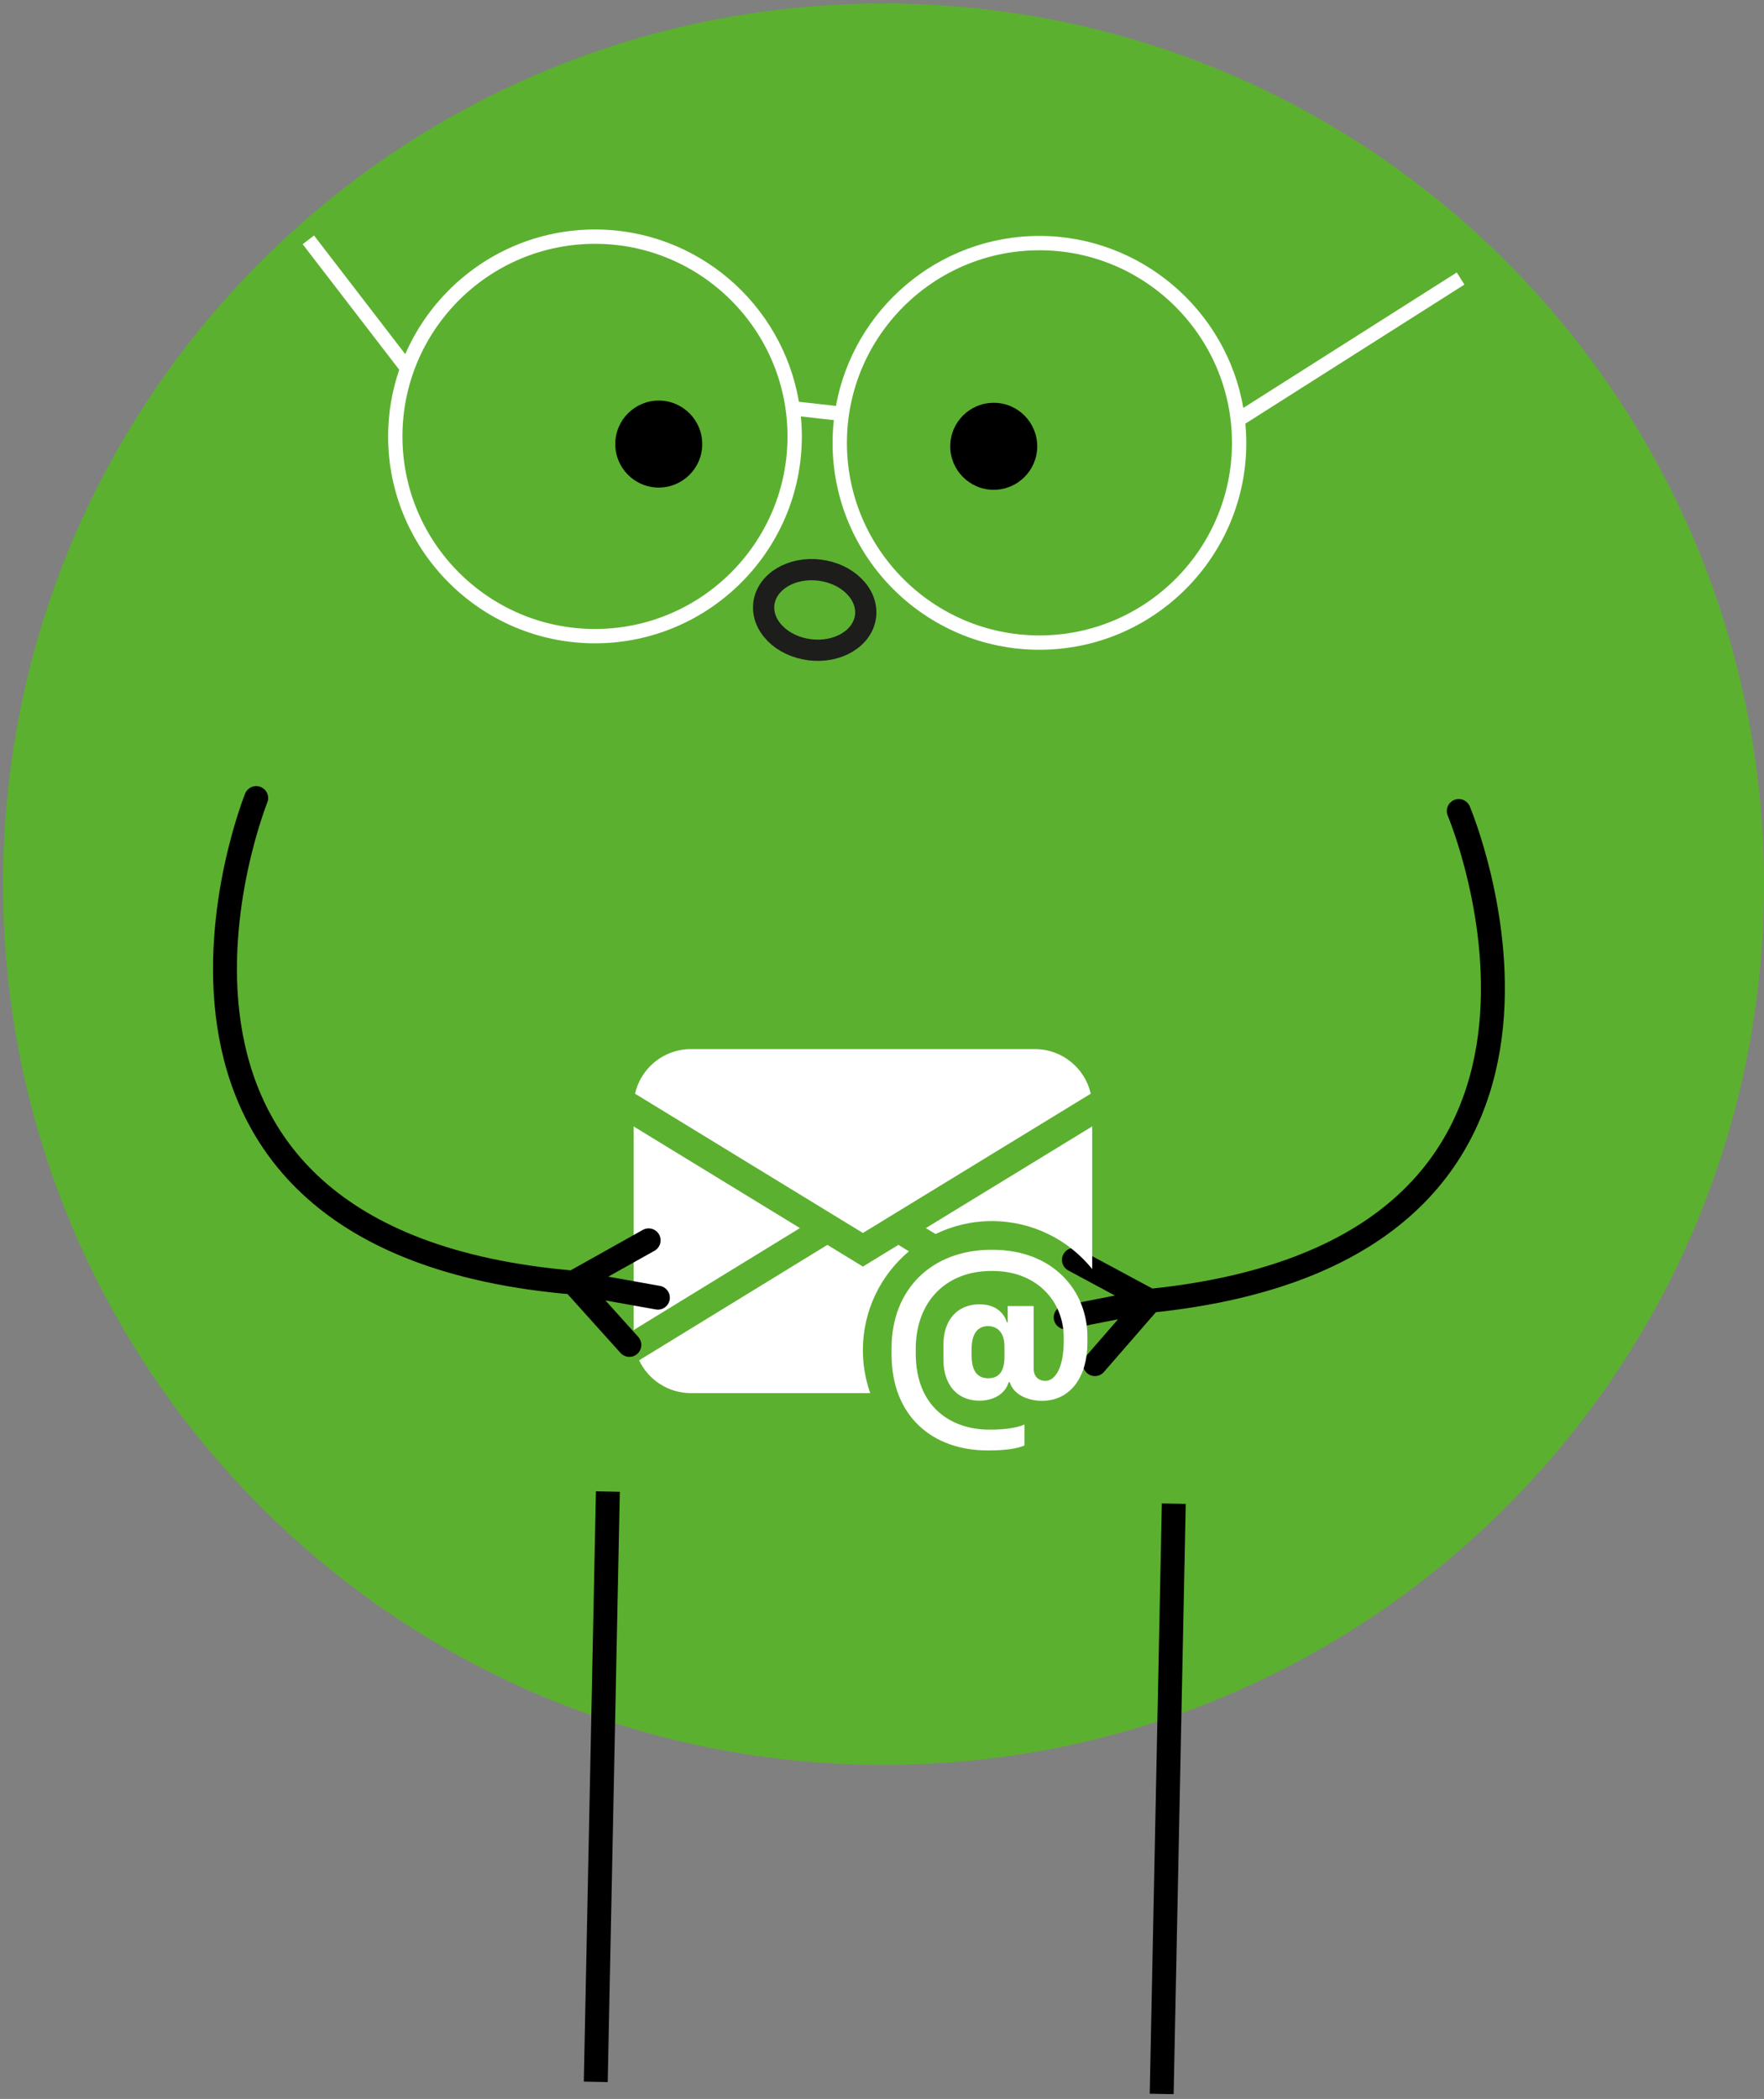
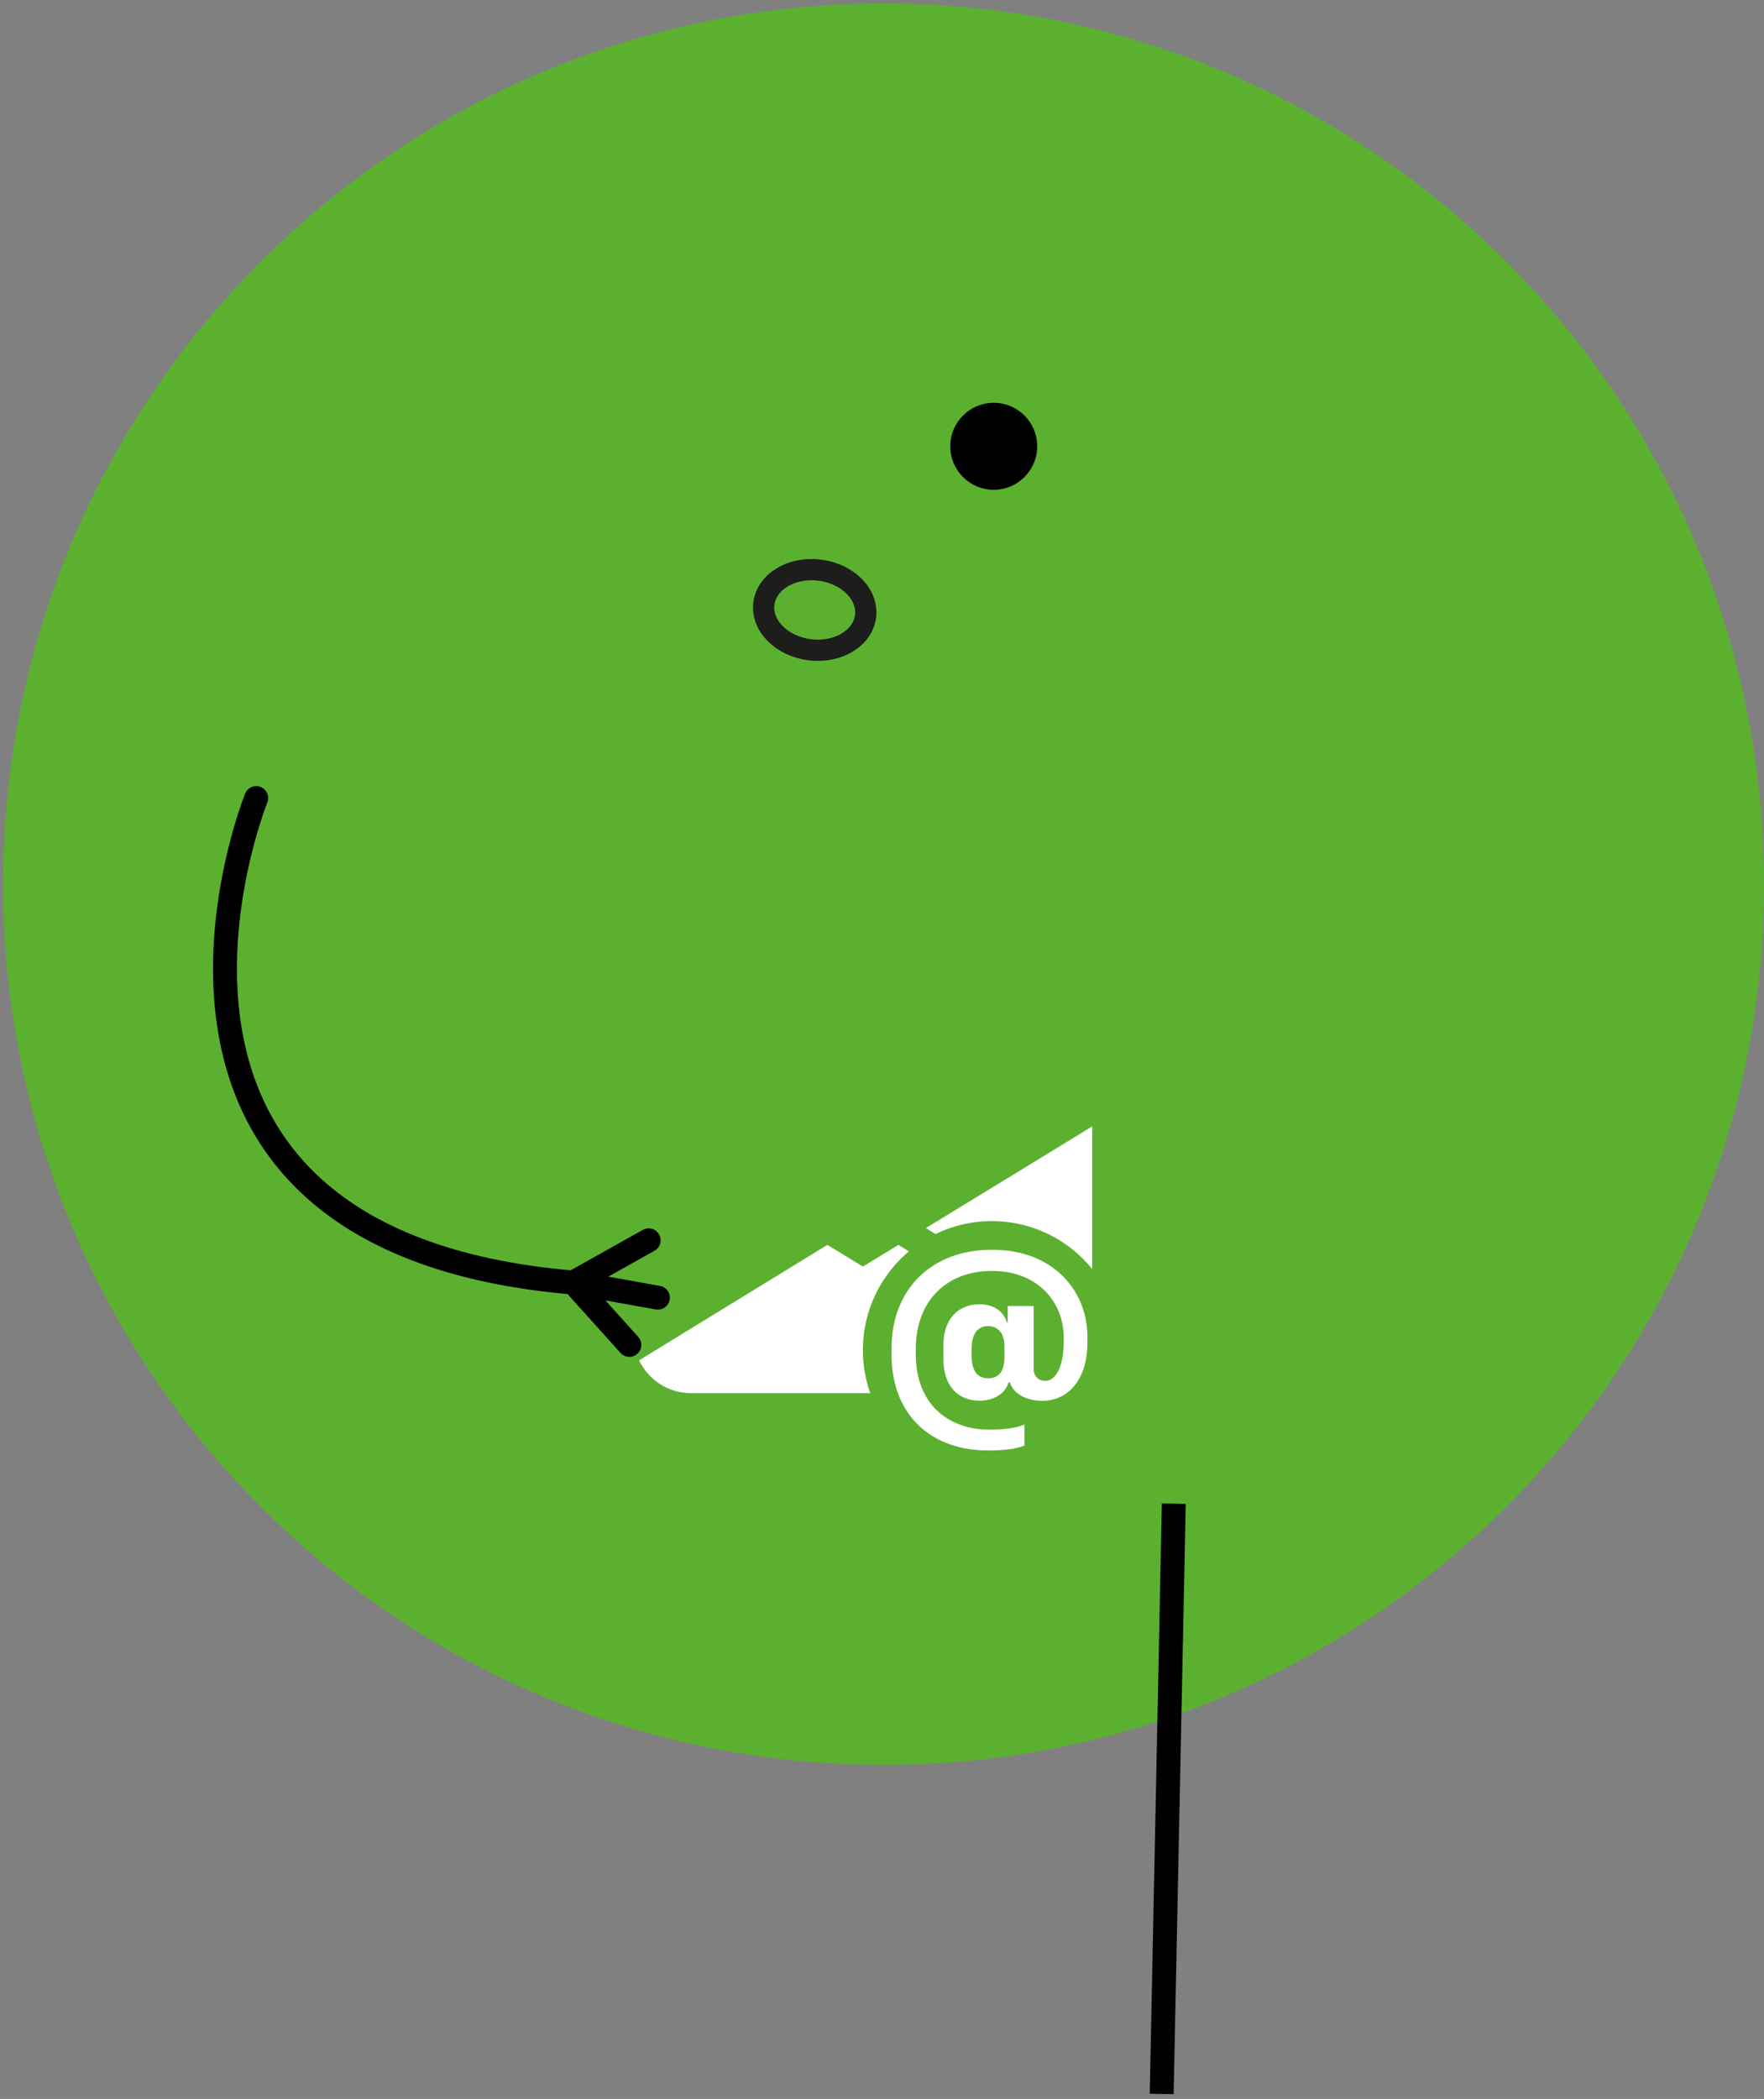
<svg xmlns="http://www.w3.org/2000/svg" width="211" height="251" viewBox="0 0 211 251" fill="none">
  <rect x="0" y="0" width="211" height="251" fill="#808080" stroke="none" />
  <g clip-path="url(#clip0_131_614)">
    <path d="M0.365 105.736C0.365 163.897 47.513 211.054 105.683 211.054C163.852 211.054 211 163.897 211 105.736C211 47.575 163.852 0.419 105.683 0.419C47.513 0.419 0.365 47.567 0.365 105.736Z" fill="#5CB030" />
-     <path d="M72.711 178.365L71.262 248.953M140.402 179.813L138.954 250.402" stroke="black" stroke-width="2.86" stroke-miterlimit="10" />
+     <path d="M72.711 178.365M140.402 179.813L138.954 250.402" stroke="black" stroke-width="2.86" stroke-miterlimit="10" />
    <path d="M113.662 53.335C113.645 56.206 115.959 58.554 118.831 58.572C121.702 58.589 124.05 56.275 124.067 53.403C124.084 50.532 121.77 48.184 118.899 48.167C116.028 48.15 113.68 50.464 113.662 53.335Z" fill="black" />
-     <path d="M73.594 53.069C73.577 55.94 75.891 58.289 78.762 58.306C81.633 58.323 83.982 56.009 83.999 53.138C84.016 50.267 81.702 47.918 78.831 47.901C75.96 47.884 73.611 50.198 73.594 53.069Z" fill="black" />
-     <path d="M71.169 75.216C83.871 75.216 94.198 64.888 94.198 52.186C94.198 39.484 83.862 29.157 71.169 29.157C58.475 29.157 48.139 39.484 48.139 52.186C48.139 64.888 58.467 75.216 71.169 75.216ZM124.333 75.987C137.035 75.987 147.363 65.651 147.363 52.958C147.363 40.264 137.026 29.928 124.333 29.928C111.64 29.928 101.303 40.256 101.303 52.958C101.303 65.659 111.64 75.987 124.333 75.987ZM36.2 29.208L37.563 28.162L48.473 42.347C52.287 33.588 61.021 27.442 71.169 27.442C83.399 27.442 93.581 36.364 95.561 48.046L99.992 48.544C102.083 36.999 112.197 28.214 124.333 28.214C136.469 28.214 146.728 37.119 148.717 48.783L174.249 32.585L175.166 34.033L148.965 50.66C149.034 51.415 149.077 52.186 149.077 52.958C149.077 66.602 137.978 77.701 124.333 77.701C110.688 77.701 99.589 66.602 99.589 52.958C99.589 52.04 99.641 51.132 99.743 50.241L95.792 49.795C95.87 50.583 95.912 51.38 95.912 52.186C95.912 65.831 84.813 76.93 71.169 76.93C57.524 76.93 46.425 65.831 46.425 52.186C46.425 49.401 46.896 46.718 47.753 44.215L36.209 29.208H36.2Z" fill="white" />
    <path d="M91.37 72.182C91.044 74.813 93.495 77.281 96.855 77.701C100.215 78.121 103.197 76.33 103.532 73.699C103.857 71.068 101.406 68.599 98.046 68.179C94.686 67.759 91.704 69.55 91.37 72.182Z" stroke="#1D1D1B" stroke-width="2.54" stroke-linecap="round" stroke-linejoin="round" />
-     <path d="M127.47 157.538L137.558 155.558L128.456 150.664M174.489 96.985C174.489 96.985 196.704 149.533 137.549 155.558L130.967 163.126" stroke="black" stroke-width="2.86" stroke-linecap="round" stroke-linejoin="round" />
-     <path d="M82.645 125.455C79.382 125.455 76.651 127.734 75.958 130.787L103.214 147.444L130.471 130.787C129.778 127.734 127.047 125.455 123.784 125.455H82.645Z" fill="white" />
-     <path d="M75.788 159.054V134.701L95.683 146.859L75.788 159.054Z" fill="white" />
    <path d="M98.968 148.867L76.446 162.672C77.545 164.991 79.908 166.594 82.645 166.594H104.092C103.524 164.986 103.214 163.255 103.214 161.452C103.214 156.71 105.354 152.468 108.719 149.638L107.461 148.867L103.214 151.462L98.968 148.867Z" fill="white" />
    <path d="M130.641 151.754V134.701L110.746 146.859L111.904 147.569C113.94 146.58 116.226 146.024 118.642 146.024C123.488 146.024 127.813 148.259 130.641 151.754Z" fill="white" />
    <path d="M130.071 160.575C130.071 164.577 128.093 167.515 124.63 167.515C122.906 167.515 121.197 166.735 120.793 165.296H120.643C120.238 166.72 118.784 167.5 117.165 167.5C114.527 167.5 112.848 165.641 112.848 162.583V160.77C112.848 157.877 114.497 155.973 117.165 155.973C119.174 155.973 120.148 157.112 120.433 158.132H120.538V156.183H123.641V163.693C123.641 164.622 124.255 165.132 125.05 165.132C126.129 165.132 127.238 163.708 127.238 160.365V159.96C127.238 155.583 123.986 151.986 118.724 151.986H118.589C113.163 151.986 109.536 155.643 109.536 161.324V161.864C109.536 168.264 113.778 170.963 118.35 170.963H118.499C120.238 170.963 121.707 170.723 122.547 170.348V172.851C121.797 173.196 120.343 173.451 118.305 173.451H118.155C111.574 173.451 106.643 169.404 106.643 161.954V161.219C106.643 154.114 111.514 149.453 118.589 149.453H118.709C125.979 149.453 130.071 154.354 130.071 159.855V160.575ZM116.221 161.294V162.074C116.221 164.082 117 164.817 118.215 164.817C119.279 164.817 120.148 164.232 120.148 162.269V161.01C120.148 159.241 119.204 158.581 118.185 158.581C117 158.581 116.221 159.421 116.221 161.294Z" fill="white" />
    <path d="M77.588 148.324L68.571 153.372M68.571 153.372L78.693 155.181M68.571 153.372L75.282 160.829M68.571 153.372C9.322 148.35 30.646 95.434 30.646 95.434" stroke="black" stroke-width="2.86" stroke-linecap="round" stroke-linejoin="round" />
  </g>
  <defs>
    <clipPath id="clip0_131_614">
      <rect width="210.635" height="250" fill="white" transform="matrix(-1 0 0 1 211 0.419)" />
    </clipPath>
  </defs>
</svg>